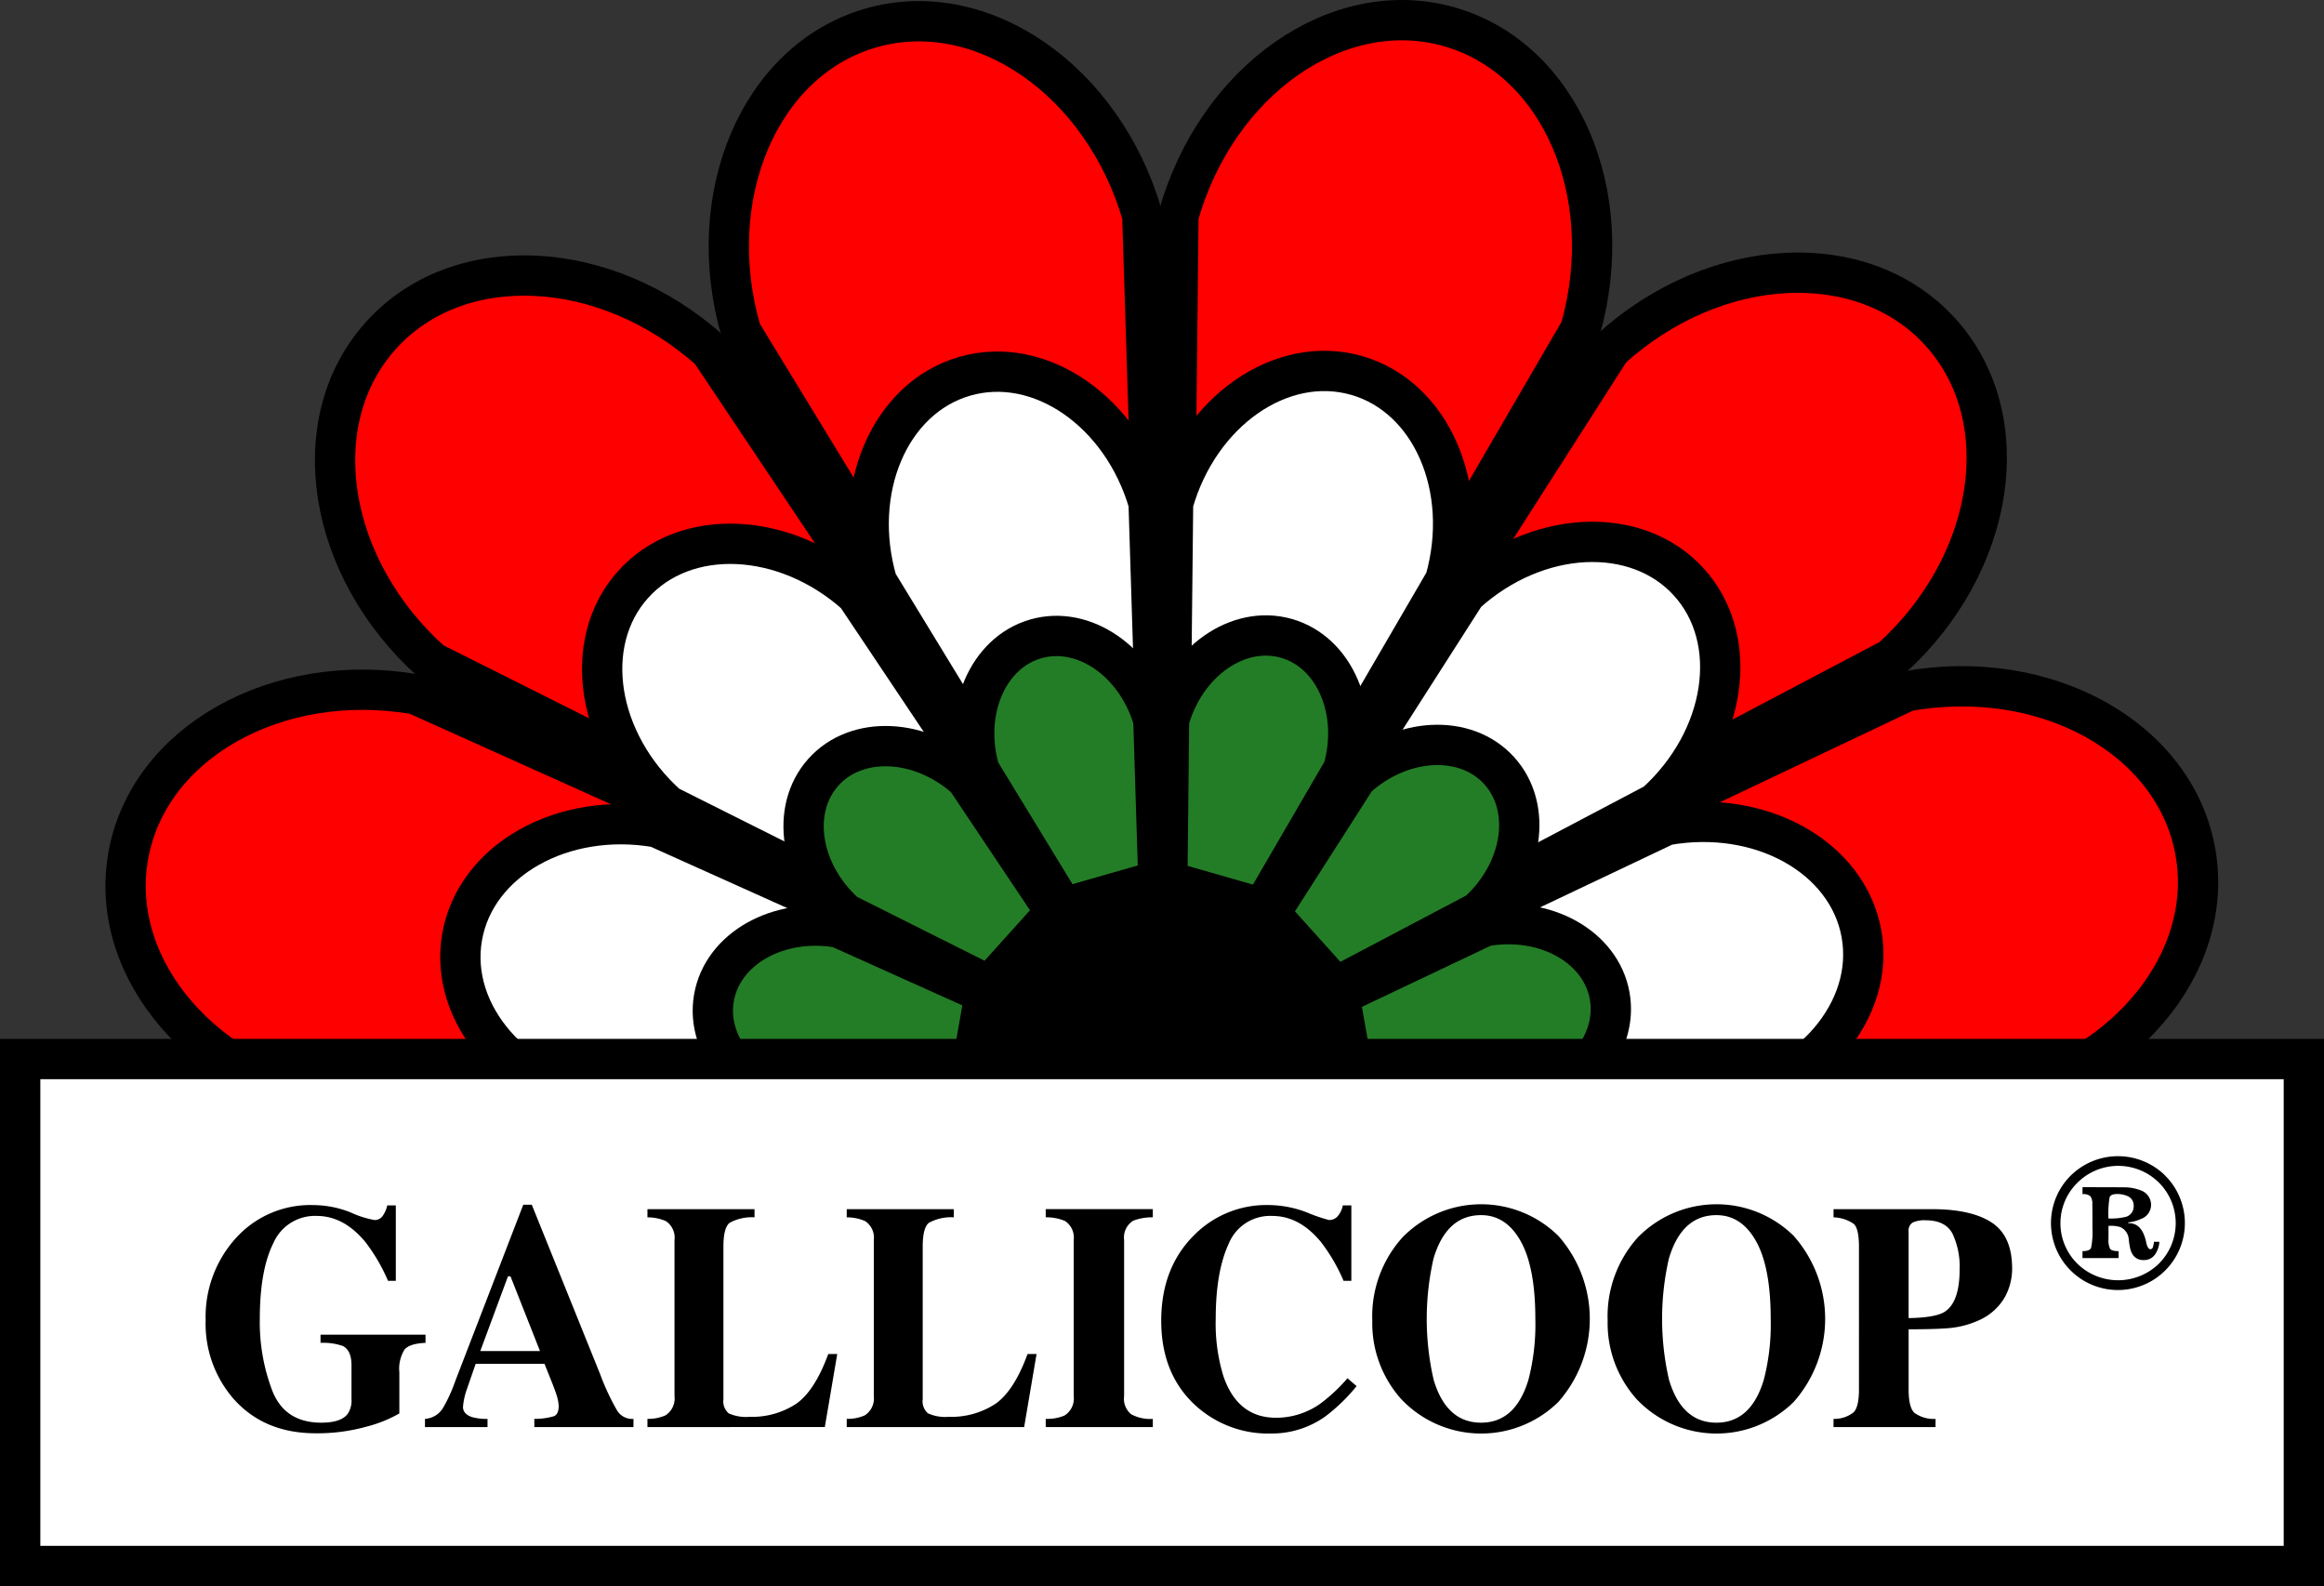
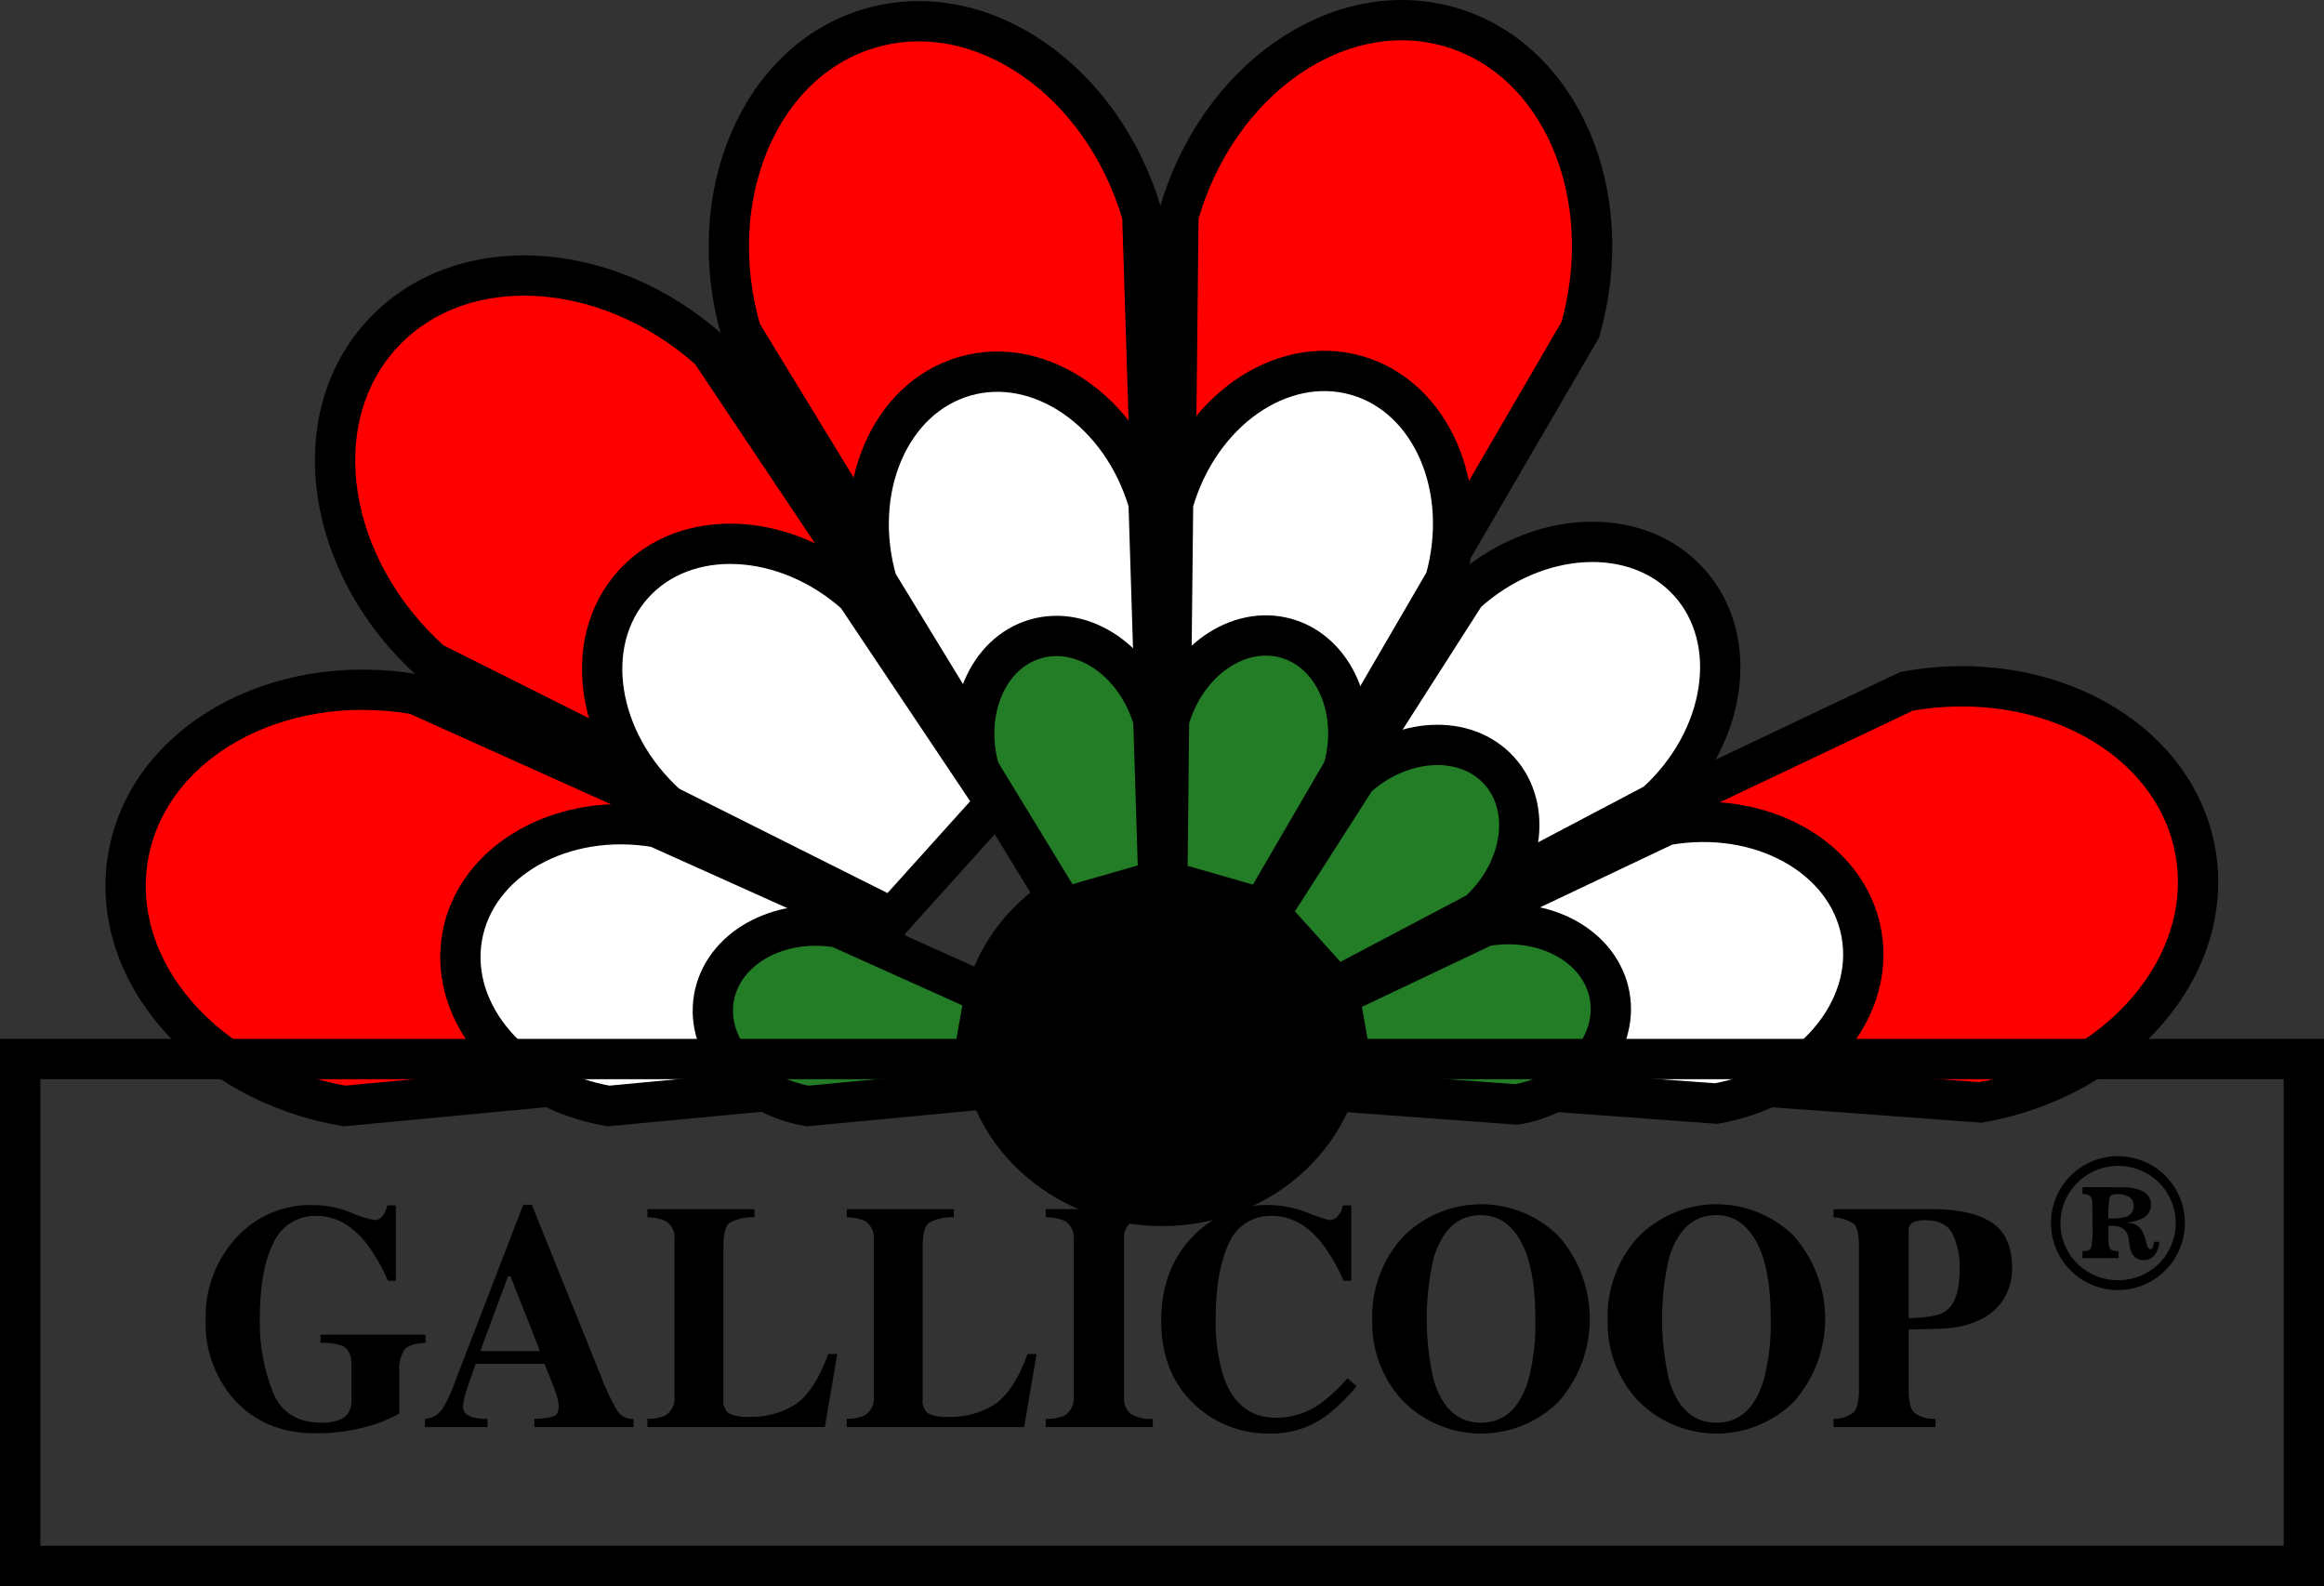
<svg xmlns="http://www.w3.org/2000/svg" viewBox="0 0 345.953 236.097">
  <rect x="0" y="0" width="345.953" height="236.097" fill="#333333" stroke="none" />
  <defs>
    <style>
      .cls-1, .cls-2, .cls-3, .cls-4 {
        stroke: #000;
        stroke-miterlimit: 10;
      }

      .cls-2 {
        fill: red;
      }

      .cls-2, .cls-3, .cls-4 {
        stroke-width: 6px;
      }

      .cls-3, .cls-5 {
        fill: #fff;
      }

      .cls-4 {
        fill: #237d26;
      }
    </style>
  </defs>
  <title>Gallicoop logo</title>
  <g id="Layer_3" data-name="Layer 3">
    <g>
      <ellipse class="cls-1" cx="173.004" cy="154.263" rx="29.571" ry="27.745" />
      <path class="cls-2" d="M196.543,55.061c-5.861-20.185-23.981-32.666-40.471-27.878S130.964,52.216,136.825,72.4l28.764,47.14,32.679-9.37Z" transform="translate(-26.496 -22.999)" />
      <path class="cls-2" d="M261.749,72.063c5.726-20.224-3.027-40.41-19.549-45.088S207.642,34.9,201.916,55.123l-.587,55.22,32.679,9.37Z" transform="translate(-26.496 -22.999)" />
-       <path class="cls-2" d="M308.037,121.035c15.573-14.116,18.848-35.874,7.315-48.6s-33.506-11.593-49.079,2.524l-29.76,46.518,22.747,25.264Z" transform="translate(-26.496 -22.999)" />
      <path class="cls-2" d="M321.341,187.095c20.687-3.719,34.994-20.435,31.955-37.336s-22.272-27.587-42.959-23.867L260.449,149.57l5.9,33.479Z" transform="translate(-26.496 -22.999)" />
      <path class="cls-2" d="M132.236,75.2C116.569,61.185,94.588,60.2,83.141,73s-8.027,34.534,7.64,48.546l49.374,24.734L162.9,121.018Z" transform="translate(-26.496 -22.999)" />
      <path class="cls-2" d="M88.37,126.35c-20.711-3.58-39.873,7.234-42.8,24.155s11.493,33.54,32.2,37.121l54.979-5.188,5.9-33.479Z" transform="translate(-26.496 -22.999)" />
      <path class="cls-3" d="M197.482,97.885c-3.968-13.664-16.234-22.113-27.4-18.872s-17,16.946-13.029,30.611l19.472,31.912,22.122-6.343Z" transform="translate(-26.496 -22.999)" />
      <path class="cls-3" d="M241.623,109.395C245.5,95.7,239.575,82.039,228.39,78.872S205,84.237,201.119,97.927l-.4,37.381,22.122,6.343Z" transform="translate(-26.496 -22.999)" />
      <path class="cls-3" d="M272.958,142.547c10.542-9.556,12.759-24.285,4.952-32.9s-22.682-7.848-33.224,1.709l-20.146,31.49,15.4,17.1Z" transform="translate(-26.496 -22.999)" />
      <path class="cls-3" d="M281.964,187.266c14-2.518,23.689-13.834,21.632-25.275s-15.077-18.675-29.081-16.157l-33.772,16.03,4,22.664Z" transform="translate(-26.496 -22.999)" />
      <path class="cls-3" d="M153.949,111.516c-10.606-9.485-25.486-10.151-33.235-1.486s-5.434,23.378,5.172,32.864l33.424,16.744,15.4-17.1Z" transform="translate(-26.496 -22.999)" />
      <path class="cls-3" d="M124.254,146.145c-14.021-2.424-26.992,4.9-28.972,16.352s7.781,22.705,21.8,25.129l37.218-3.512,4-22.664Z" transform="translate(-26.496 -22.999)" />
      <path class="cls-4" d="M198.19,130.184c-2.54-8.746-10.391-14.154-17.537-12.08s-10.879,10.847-8.34,19.593l12.464,20.426,14.16-4.06Z" transform="translate(-26.496 -22.999)" />
      <path class="cls-4" d="M226.444,137.551c2.481-8.763-1.311-17.51-8.471-19.537s-14.974,3.434-17.455,12.2l-.254,23.927,14.16,4.06Z" transform="translate(-26.496 -22.999)" />
      <path class="cls-4" d="M246.5,158.771c6.748-6.117,8.167-15.544,3.17-21.057s-14.518-5.023-21.266,1.094l-12.9,20.156,9.857,10.947Z" transform="translate(-26.496 -22.999)" />
      <path class="cls-4" d="M252.266,187.4c8.964-1.612,15.163-8.855,13.846-16.178s-9.65-11.953-18.614-10.342l-21.617,10.26,2.558,14.507Z" transform="translate(-26.496 -22.999)" />
-       <path class="cls-4" d="M170.325,138.909c-6.789-6.071-16.313-6.5-21.273-.951s-3.478,14.964,3.311,21.035l21.394,10.718,9.857-10.947Z" transform="translate(-26.496 -22.999)" />
      <path class="cls-4" d="M151.318,161.074c-8.974-1.551-17.277,3.135-18.545,10.466s4.98,14.533,13.955,16.085l23.823-2.248,2.558-14.507Z" transform="translate(-26.496 -22.999)" />
      <g>
-         <rect class="cls-5" x="3" y="157.64" width="339.953" height="75.457" />
        <path d="M366.45,183.638V253.1H32.5V183.638H366.45m6-6H26.5V259.1H372.45V177.638Z" transform="translate(-26.496 -22.999)" />
      </g>
      <g>
        <path d="M61.5,207.414a14.922,14.922,0,0,1,11.6-5.039,15.172,15.172,0,0,1,5.633,1.113,14.47,14.47,0,0,0,3.5,1.113,1.455,1.455,0,0,0,1.18-.539,4.328,4.328,0,0,0,.734-1.641h1.27v11.227H84.253a26.49,26.49,0,0,0-3.362-5.766q-3.207-3.891-7.259-3.891a6.743,6.743,0,0,0-6.435,4.031q-2.027,4.031-2.026,11.344a28.6,28.6,0,0,0,1.881,10.7q1.882,4.7,7.27,4.7,2.917,0,3.918-1.289a3.5,3.5,0,0,0,.579-2.2v-5.062q0-2.18-1.269-2.859a8.919,8.919,0,0,0-3.34-.469v-1.219h15.63v1.219q-2.361.094-3.128,1a5.42,5.42,0,0,0-.768,3.387v6.117a19.537,19.537,0,0,1-4.9,1.969,27.078,27.078,0,0,1-7.57.984q-7.593,0-12.135-5.039a17.02,17.02,0,0,1-4.23-11.812A17.435,17.435,0,0,1,61.5,207.414Z" transform="translate(-26.496 -22.999)" />
        <path d="M89.76,234.2a3.392,3.392,0,0,0,2.65-1.57,22.413,22.413,0,0,0,1.848-4.031l10.131-26.273h1.27l10.175,25.219a34.816,34.816,0,0,0,2.561,5.473,2.641,2.641,0,0,0,2.4,1.184v1.219H106.037V234.2a9.924,9.924,0,0,0,2.928-.4q.7-.3.7-1.547a6.472,6.472,0,0,0-.356-1.711q-.223-.68-.6-1.641L107.547,226H97.31q-1,2.859-1.292,3.727a10,10,0,0,0-.6,2.7q0,1.031,1.313,1.5a8.34,8.34,0,0,0,2.338.281v1.219H89.76Zm17.118-10.1-4.386-11.109h-.383L97.994,224.1Z" transform="translate(-26.496 -22.999)" />
        <path d="M122.874,234.2a6.352,6.352,0,0,0,2.672-.516,2.974,2.974,0,0,0,1.358-2.862V207.578a2.938,2.938,0,0,0-1.291-2.816,6.725,6.725,0,0,0-2.739-.559v-1.219h15.942V204.2a6.89,6.89,0,0,0-3.707.816q-.924.722-.924,3.566v22.685a2.363,2.363,0,0,0,.79,2.112,6.244,6.244,0,0,0,3.084.516,11.969,11.969,0,0,0,6.914-1.91q2.793-1.91,4.82-7.441h1.336l-1.849,10.875H122.874Z" transform="translate(-26.496 -22.999)" />
        <path d="M152.541,234.2a6.359,6.359,0,0,0,2.672-.516,2.975,2.975,0,0,0,1.357-2.862V207.578a2.938,2.938,0,0,0-1.291-2.816,6.726,6.726,0,0,0-2.738-.559v-1.219h15.941V204.2a6.89,6.89,0,0,0-3.707.816q-.924.722-.924,3.566v22.685a2.363,2.363,0,0,0,.79,2.112,6.244,6.244,0,0,0,3.084.516,11.969,11.969,0,0,0,6.914-1.91q2.793-1.91,4.82-7.441H180.8l-1.849,10.875H152.541Z" transform="translate(-26.496 -22.999)" />
        <path d="M182.164,234.2a6.715,6.715,0,0,0,2.783-.492,2.978,2.978,0,0,0,1.381-2.883v-23.25a2.946,2.946,0,0,0-1.313-2.84,7.124,7.124,0,0,0-2.851-.535v-1.219h15.942V204.2a7.808,7.808,0,0,0-2.938.512,2.952,2.952,0,0,0-1.336,2.863v23.25a2.961,2.961,0,0,0,1.068,2.7,6.059,6.059,0,0,0,3.206.68v1.219H182.164Z" transform="translate(-26.496 -22.999)" />
        <path d="M221.09,203.488a22.763,22.763,0,0,0,3.251,1.113,1.652,1.652,0,0,0,1.392-.7,3.439,3.439,0,0,0,.656-1.477h1.27v11.227H226.5a26.416,26.416,0,0,0-3.358-5.766q-3.2-3.891-7.25-3.891a6.656,6.656,0,0,0-6.5,4.16q-1.923,4.16-1.924,11.168A26.711,26.711,0,0,0,208.6,227.8q2.112,6.234,7.851,6.234a11.376,11.376,0,0,0,6.538-2.062,24.933,24.933,0,0,0,4.093-3.82l1.358,1.172a26.481,26.481,0,0,1-4.7,4.547,13.724,13.724,0,0,1-8.016,2.508,16.032,16.032,0,0,1-11.311-4.219q-5.055-4.664-5.055-12.562,0-7.828,4.832-12.68a15.128,15.128,0,0,1,11.133-4.547A16.1,16.1,0,0,1,221.09,203.488Z" transform="translate(-26.496 -22.999)" />
        <path d="M258.456,206.945a18.647,18.647,0,0,1,0,24.75,16.379,16.379,0,0,1-23.379-.445,16.941,16.941,0,0,1-4.3-11.672,17.52,17.52,0,0,1,4.5-12.4,16.383,16.383,0,0,1,23.179-.234Zm-4.432,21.422a32.76,32.76,0,0,0,1.025-9.047q0-7.664-2.174-11.555t-5.9-3.891q-5.172,0-7.091,6.492a40.443,40.443,0,0,0,.022,18q1.9,6.4,7.068,6.4Q252.105,234.766,254.024,228.367Z" transform="translate(-26.496 -22.999)" />
        <path d="M293.492,206.945a18.647,18.647,0,0,1,0,24.75,16.379,16.379,0,0,1-23.379-.445,16.941,16.941,0,0,1-4.3-11.672,17.52,17.52,0,0,1,4.5-12.4,16.383,16.383,0,0,1,23.179-.234Zm-4.432,21.422a32.76,32.76,0,0,0,1.025-9.047q0-7.664-2.174-11.555t-5.9-3.891q-5.172,0-7.091,6.492a40.443,40.443,0,0,0,.022,18q1.9,6.4,7.068,6.4Q287.142,234.766,289.061,228.367Z" transform="translate(-26.496 -22.999)" />
        <path d="M299.438,234.2a4.582,4.582,0,0,0,3.018-1q.768-.832.768-3.387V208.586q0-2.7-.779-3.415a5.592,5.592,0,0,0-3.006-.968v-1.219h14.674q5.833,0,8.872,1.992t3.04,6.844a8.776,8.776,0,0,1-1.191,4.441,8.4,8.4,0,0,1-3.93,3.34,13.545,13.545,0,0,1-4.142,1.078q-2.071.188-6.146.188v8.953q0,2.648.846,3.469a4.88,4.88,0,0,0,3.162.914v1.219H299.438Zm16.61-15.984q2.159-1.453,2.16-6.258a11.52,11.52,0,0,0-1.047-5.3q-1.046-2.016-4.008-2.016a4.122,4.122,0,0,0-1.948.34,1.4,1.4,0,0,0-.59,1.324V219.2Q314.69,219.133,316.048,218.219Z" transform="translate(-26.496 -22.999)" />
        <path d="M348.664,197.85a9.974,9.974,0,0,1,.1,14.306,9.964,9.964,0,1,1-13.985-14.2,10.009,10.009,0,0,1,13.89-.109Zm-12.9,13.281a8.7,8.7,0,0,0,12.014.055,8.517,8.517,0,0,0,.1-12.147,8.6,8.6,0,0,0-12.178.055,8.45,8.45,0,0,0,.068,12.038Zm9.43-6.682a6.094,6.094,0,0,1-1.886.506v.095l.137.027q2.021.015,2.582,3.075.246.792.561.792a.378.378,0,0,0,.369-.246,3.28,3.28,0,0,0,.178-.86h.806a3.639,3.639,0,0,1-.648,1.893,1.935,1.935,0,0,1-1.687.826,1.837,1.837,0,0,1-1.5-.628,2.9,2.9,0,0,1-.506-1.08q-.11-.546-.15-.84c-.027-.2-.05-.385-.068-.567a2.165,2.165,0,0,0-1.216-1.776,4.691,4.691,0,0,0-1.8-.191v1.913a3.1,3.1,0,0,0,.232,1.482q.231.363,1.271.362v1.038H336.5v-1.038q1.08,0,1.277-.492a11.8,11.8,0,0,0,.2-2.937V204q0-1.106-.014-1.8a1.848,1.848,0,0,0-.28-1.127,1.552,1.552,0,0,0-1.182-.321v-1.038q1.216,0,3.737.007t2.862.021a6.8,6.8,0,0,1,2.009.423,2.294,2.294,0,0,1,1.6,2.2A2.254,2.254,0,0,1,345.19,204.449Zm-2.214-.328a1.61,1.61,0,0,0,1.135-1.681,1.472,1.472,0,0,0-.971-1.421,3.652,3.652,0,0,0-1.5-.287q-.943,0-1.113.5a15.23,15.23,0,0,0-.171,3.136A9.194,9.194,0,0,0,342.977,204.121Z" transform="translate(-26.496 -22.999)" />
      </g>
    </g>
  </g>
</svg>